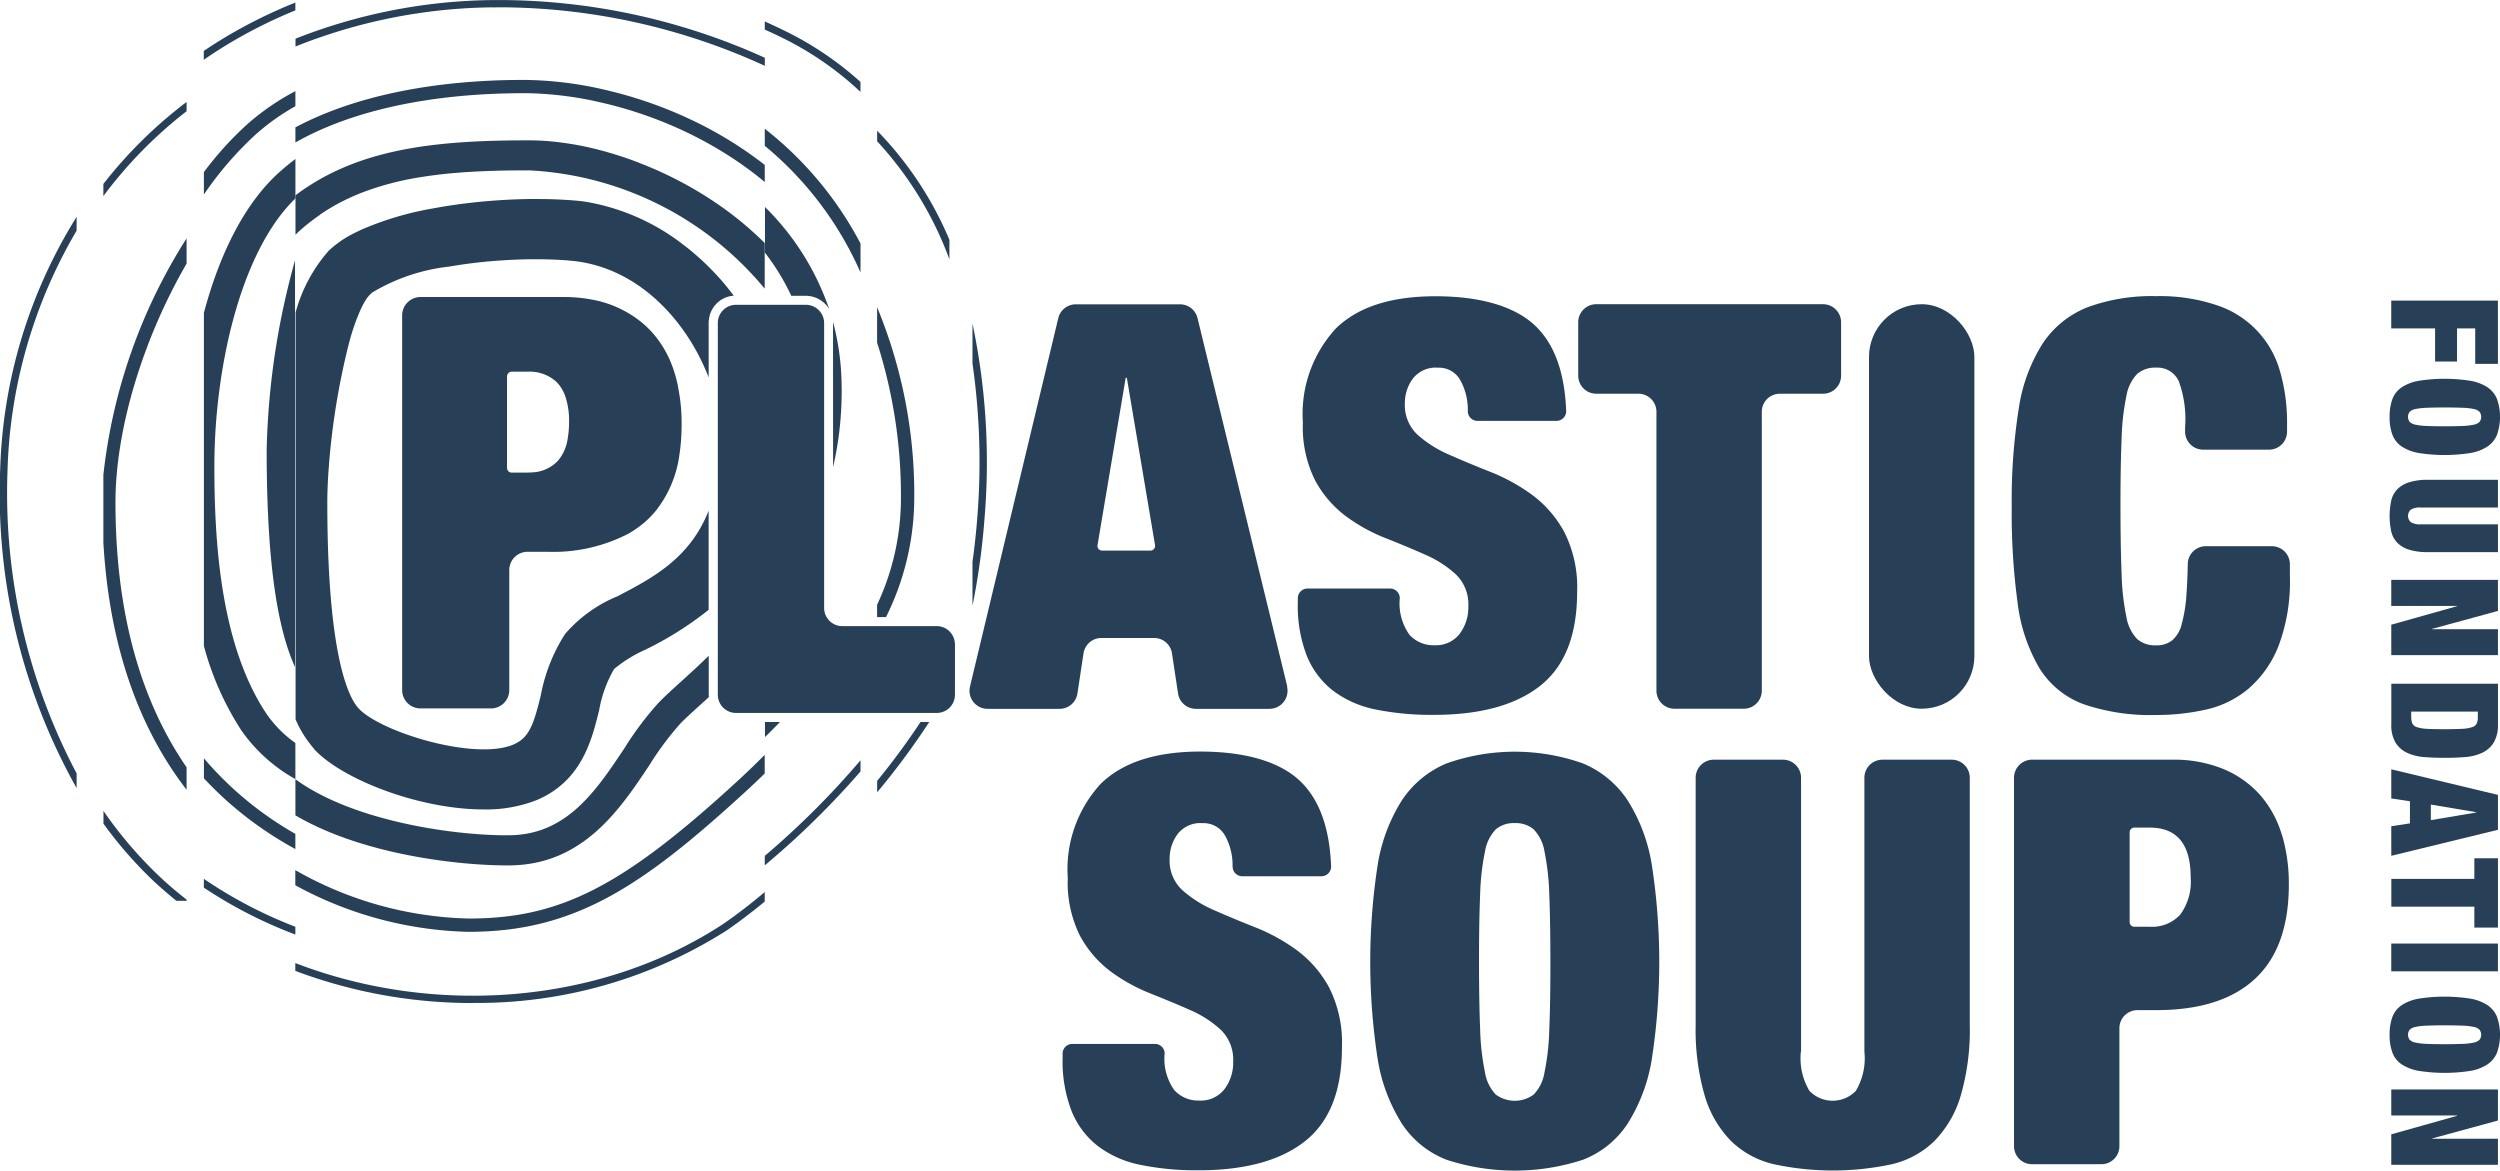
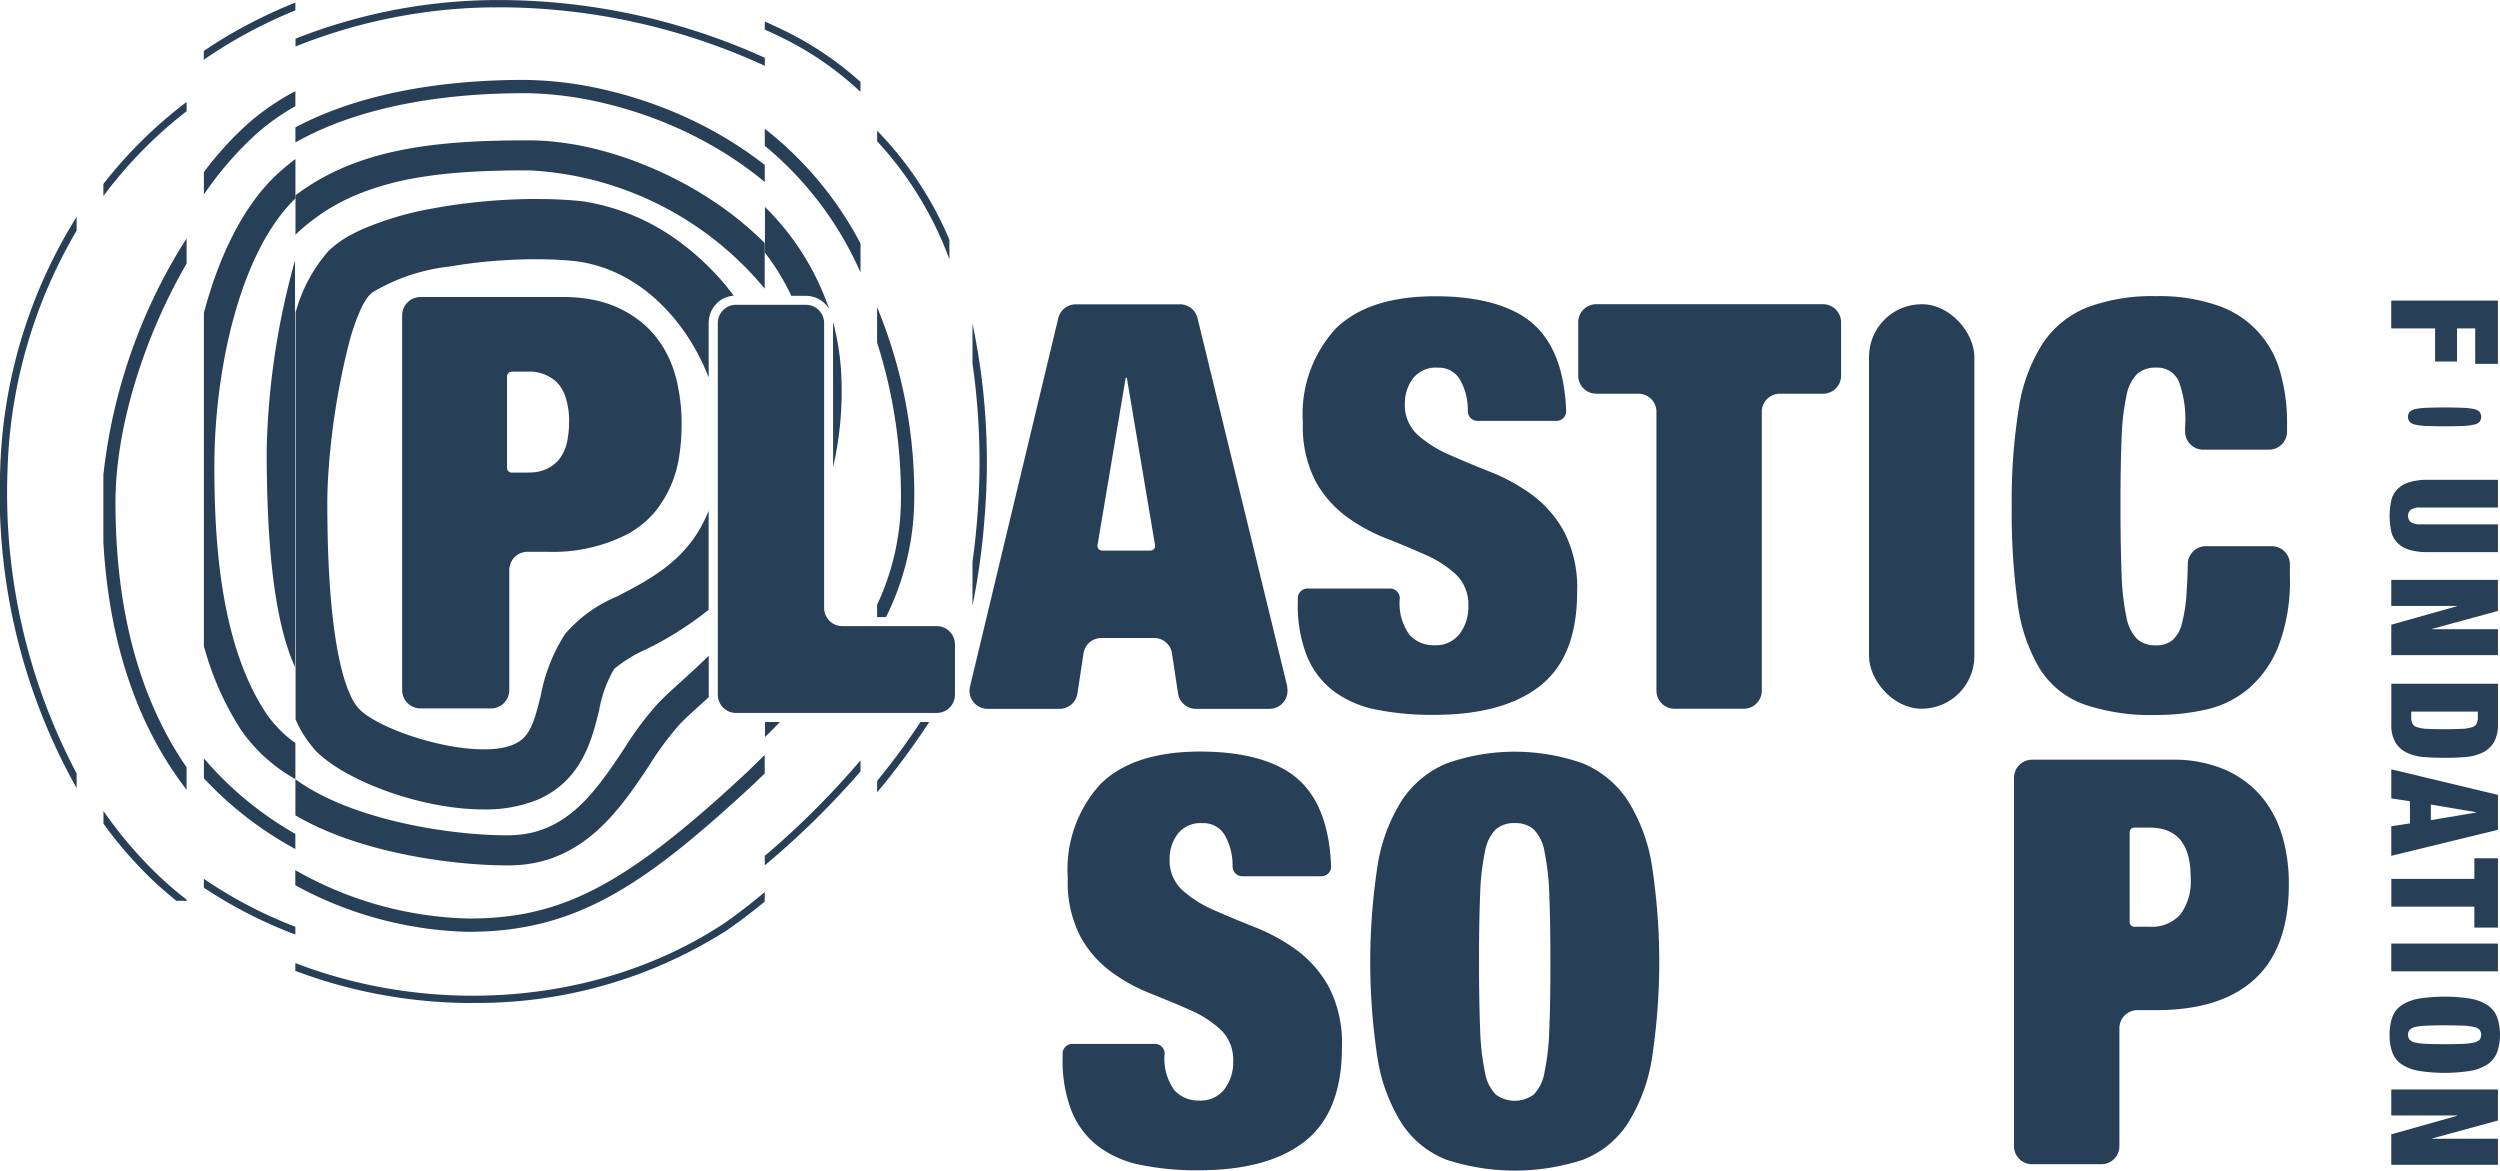
<svg xmlns="http://www.w3.org/2000/svg" width="159.617" height="74.733" viewBox="0 0 159.617 74.733">
  <g id="PSF_LOGO-03" transform="translate(-4.82 -9.673)">
    <path id="路径_15224" data-name="路径 15224" d="M221.881,162.877a3.891,3.891,0,0,0-.471-1.971,1.557,1.557,0,0,0-1.448-.813,1.827,1.827,0,0,0-1.592.7,2.624,2.624,0,0,0-.507,1.573,2.566,2.566,0,0,0,.816,2.007,7.538,7.538,0,0,0,2.043,1.283q1.229.543,2.642,1.1a11.931,11.931,0,0,1,2.642,1.464,7.262,7.262,0,0,1,2.043,2.369,7.818,7.818,0,0,1,.816,3.816q0,4.126-2.352,5.988t-6.8,1.862a17.793,17.793,0,0,1-3.708-.345,6.654,6.654,0,0,1-2.714-1.194,5.367,5.367,0,0,1-1.681-2.224,8.8,8.8,0,0,1-.579-3.4v-.29a.616.616,0,0,1,.615-.615h5.284a.616.616,0,0,1,.615.615h0a3.437,3.437,0,0,0,.615,2.333,2.06,2.06,0,0,0,1.592.668,1.91,1.91,0,0,0,1.609-.724,2.8,2.8,0,0,0,.559-1.773,2.644,2.644,0,0,0-.776-2.007,6.939,6.939,0,0,0-1.954-1.267c-.783-.349-1.635-.7-2.55-1.066a11.139,11.139,0,0,1-2.55-1.411,6.982,6.982,0,0,1-1.954-2.28,7.611,7.611,0,0,1-.776-3.691,8.053,8.053,0,0,1,2.1-6q2.1-2.063,6.366-2.063c2.846,0,5.07.635,6.386,1.9q1.816,1.747,1.961,5.419a.618.618,0,0,1-.615.642H222.5a.616.616,0,0,1-.615-.615h0Z" transform="translate(-138.366 -97.863)" fill="#283f58" />
    <path id="路径_15225" data-name="路径 15225" d="M277.748,173.29a15.443,15.443,0,0,0,.309,2.731,2.641,2.641,0,0,0,.688,1.411,2.04,2.04,0,0,0,2.421,0,2.639,2.639,0,0,0,.688-1.411,15.188,15.188,0,0,0,.306-2.731q.074-1.717.072-4.323t-.072-4.323a15.814,15.814,0,0,0-.306-2.731,2.665,2.665,0,0,0-.688-1.411,1.777,1.777,0,0,0-1.211-.4,1.756,1.756,0,0,0-1.211.4,2.665,2.665,0,0,0-.688,1.411,15.442,15.442,0,0,0-.309,2.731q-.074,1.717-.072,4.323t.072,4.323M271.2,162.8a10.948,10.948,0,0,1,1.556-4.162,6.336,6.336,0,0,1,2.859-2.352,13.045,13.045,0,0,1,8.682,0,6.332,6.332,0,0,1,2.859,2.352,10.924,10.924,0,0,1,1.556,4.162,40.677,40.677,0,0,1,0,12.338,10.946,10.946,0,0,1-1.556,4.162,6,6,0,0,1-2.859,2.3,14.048,14.048,0,0,1-8.682,0,6,6,0,0,1-2.859-2.3,10.927,10.927,0,0,1-1.556-4.162,40.677,40.677,0,0,1,0-12.338" transform="translate(-178.424 -97.876)" fill="#283f58" />
-     <path id="路径_15226" data-name="路径 15226" d="M340.585,175.728a4.08,4.08,0,0,0,.543,2.514,2.059,2.059,0,0,0,2.968,0,4.079,4.079,0,0,0,.543-2.514V158.252a1.153,1.153,0,0,1,1.152-1.152h4.425a1.153,1.153,0,0,1,1.152,1.152v15.779a15.1,15.1,0,0,1-.579,4.524,6.912,6.912,0,0,1-1.681,2.892,5.769,5.769,0,0,1-2.731,1.484,17.883,17.883,0,0,1-7.5,0,5.773,5.773,0,0,1-2.75-1.484,6.918,6.918,0,0,1-1.681-2.892,15.092,15.092,0,0,1-.579-4.524V158.252a1.153,1.153,0,0,1,1.152-1.152h4.425a1.153,1.153,0,0,1,1.151,1.152v17.477Z" transform="translate(-220.784 -98.923)" fill="#283f58" />
    <path id="路径_15227" data-name="路径 15227" d="M412.765,161.91a6.8,6.8,0,0,0-1.355-2.514,6.439,6.439,0,0,0-2.333-1.681,8.314,8.314,0,0,0-3.326-.615h-8.939a1.153,1.153,0,0,0-1.152,1.152v23.524a1.153,1.153,0,0,0,1.152,1.152h4.425a1.153,1.153,0,0,0,1.152-1.152v-7.534a1.153,1.153,0,0,1,1.152-1.152h1.2q4.16,0,6.314-2.007t2.152-6.024a10.939,10.939,0,0,0-.434-3.149Zm-6.5,5.093a2.46,2.46,0,0,1-1.948.763h-.974a.3.3,0,0,1-.3-.3v-5.731a.3.3,0,0,1,.3-.3h.974q2.621,0,2.622,3.168a3.556,3.556,0,0,1-.674,2.4Z" transform="translate(-262.252 -98.923)" fill="#283f58" />
    <path id="路径_15228" data-name="路径 15228" d="M213.257,93.122,207.526,69.6a1.151,1.151,0,0,0-1.119-.878h-6.649a1.154,1.154,0,0,0-1.122.885L193,93.129a1.153,1.153,0,0,0,1.122,1.421h4.6a1.15,1.15,0,0,0,1.138-.98l.388-2.563a1.153,1.153,0,0,1,1.138-.98h3.372a1.15,1.15,0,0,1,1.138.98l.388,2.563a1.153,1.153,0,0,0,1.138.98h4.7a1.152,1.152,0,0,0,1.119-1.425Zm-8.742-8.676h-3.073a.3.3,0,0,1-.3-.352l1.8-10.68h.072l1.8,10.68A.3.3,0,0,1,204.516,84.446Z" transform="translate(-126.249 -39.62)" fill="#283f58" />
    <path id="路径_15229" data-name="路径 15229" d="M267.524,74.5a3.892,3.892,0,0,0-.47-1.971,1.557,1.557,0,0,0-1.448-.813,1.835,1.835,0,0,0-1.592.7,2.624,2.624,0,0,0-.507,1.573A2.575,2.575,0,0,0,264.319,76a7.536,7.536,0,0,0,2.043,1.283q1.229.543,2.642,1.1a11.932,11.932,0,0,1,2.642,1.464,7.262,7.262,0,0,1,2.043,2.369,7.818,7.818,0,0,1,.816,3.816q0,4.126-2.352,5.988t-6.8,1.862a18.037,18.037,0,0,1-3.708-.342,6.7,6.7,0,0,1-2.714-1.194,5.366,5.366,0,0,1-1.681-2.224,8.8,8.8,0,0,1-.579-3.4v-.29a.616.616,0,0,1,.615-.615h5.281a.616.616,0,0,1,.615.615h0a3.437,3.437,0,0,0,.615,2.333,2.058,2.058,0,0,0,1.592.671A1.91,1.91,0,0,0,267,88.713a2.82,2.82,0,0,0,.559-1.773,2.649,2.649,0,0,0-.776-2.007,6.867,6.867,0,0,0-1.954-1.267c-.783-.349-1.635-.707-2.55-1.066a11.137,11.137,0,0,1-2.55-1.411,6.982,6.982,0,0,1-1.954-2.28,7.609,7.609,0,0,1-.78-3.691,8.052,8.052,0,0,1,2.1-6q2.1-2.063,6.366-2.063c2.846,0,5.07.635,6.386,1.9q1.816,1.747,1.958,5.415a.618.618,0,0,1-.615.642h-5.05a.616.616,0,0,1-.615-.615h0Z" transform="translate(-168.99 -38.567)" fill="#283f58" />
    <path id="路径_15230" data-name="路径 15230" d="M405.85,72.526a1.489,1.489,0,0,0-1.411-.8,1.756,1.756,0,0,0-1.211.4,2.665,2.665,0,0,0-.688,1.411,15.176,15.176,0,0,0-.306,2.731q-.074,1.717-.072,4.323t.072,4.323a15.49,15.49,0,0,0,.306,2.731,2.665,2.665,0,0,0,.688,1.411,1.756,1.756,0,0,0,1.211.4,1.6,1.6,0,0,0,1.013-.309,1.972,1.972,0,0,0,.615-1.03,9.575,9.575,0,0,0,.309-1.935c.039-.546.069-1.184.082-1.921a1.154,1.154,0,0,1,1.151-1.135h4.218a1.153,1.153,0,0,1,1.151,1.152v.763a11.659,11.659,0,0,1-.724,4.451,6.942,6.942,0,0,1-1.918,2.731,6.386,6.386,0,0,1-2.731,1.339,14.6,14.6,0,0,1-3.165.342,13.208,13.208,0,0,1-4.629-.688,5.577,5.577,0,0,1-2.823-2.3,10.771,10.771,0,0,1-1.392-4.159,42.711,42.711,0,0,1-.378-6.169,37.421,37.421,0,0,1,.451-6.258,10.644,10.644,0,0,1,1.536-4.162,6.136,6.136,0,0,1,2.859-2.3,11.887,11.887,0,0,1,4.379-.707,11.385,11.385,0,0,1,3.869.579,6.184,6.184,0,0,1,4.034,4.215,11.673,11.673,0,0,1,.451,3.382v.474a1.153,1.153,0,0,1-1.151,1.152h-4.208a1.153,1.153,0,0,1-1.151-1.152v-.3a7.006,7.006,0,0,0-.434-3" transform="translate(-261.956 -38.58)" fill="#283f58" />
    <path id="路径_15231" data-name="路径 15231" d="M311.09,73.273V69.862a1.153,1.153,0,0,1,1.152-1.152h14.48a1.153,1.153,0,0,1,1.152,1.152v3.412a1.153,1.153,0,0,1-1.152,1.152h-2.76a1.153,1.153,0,0,0-1.151,1.152V93.385a1.153,1.153,0,0,1-1.151,1.152h-4.425a1.153,1.153,0,0,1-1.151-1.152V75.576a1.153,1.153,0,0,0-1.152-1.152h-2.688A1.153,1.153,0,0,1,311.09,73.273Z" transform="translate(-205.506 -39.614)" fill="#283f58" />
    <rect id="矩形_407" data-name="矩形 407" width="6.728" height="25.827" rx="3.364" transform="translate(124.15 29.096)" fill="#283f58" />
    <path id="路径_15232" data-name="路径 15232" d="M159.258,90.512A1.161,1.161,0,0,0,158.1,89.35h-6.031a1.161,1.161,0,0,1-1.161-1.161V70a1.167,1.167,0,0,0-1.161-1.165h-4.461A1.161,1.161,0,0,0,144.12,70V93.729a.837.837,0,0,0,.007.128,1.162,1.162,0,0,0,1.155,1.036H158.1a1.161,1.161,0,0,0,1.161-1.161V90.512Z" transform="translate(-93.47 -39.701)" fill="#283f58" />
    <path id="路径_15233" data-name="路径 15233" d="M475.68,72.047h-1.451V69.783h-1.161V71.9h-1.4V69.783h-2.8V68.01h6.81Z" transform="translate(-311.375 -39.144)" fill="#283f58" />
-     <path id="路径_15234" data-name="路径 15234" d="M470.929,85.032a4.341,4.341,0,0,0-.721.079.712.712,0,0,0-.372.181.536.536,0,0,0,0,.638.712.712,0,0,0,.372.181,3.965,3.965,0,0,0,.721.082c.3.013.681.02,1.138.02s.836-.007,1.138-.02a3.965,3.965,0,0,0,.721-.082.712.712,0,0,0,.372-.181.536.536,0,0,0,0-.638.688.688,0,0,0-.372-.181,3.731,3.731,0,0,0-.721-.079c-.3-.013-.681-.02-1.138-.02s-.839.007-1.138.02m2.764-1.727a2.894,2.894,0,0,1,1.1.411,1.647,1.647,0,0,1,.619.753,3.474,3.474,0,0,1,0,2.29,1.668,1.668,0,0,1-.619.753,2.873,2.873,0,0,1-1.1.411,10.626,10.626,0,0,1-3.251,0,2.855,2.855,0,0,1-1.1-.411,1.561,1.561,0,0,1-.605-.753,3.166,3.166,0,0,1-.181-1.145,3.238,3.238,0,0,1,.181-1.145,1.561,1.561,0,0,1,.605-.753,2.877,2.877,0,0,1,1.1-.411,10.627,10.627,0,0,1,3.251,0" transform="translate(-311.167 -49.323)" fill="#283f58" />
+     <path id="路径_15234" data-name="路径 15234" d="M470.929,85.032a4.341,4.341,0,0,0-.721.079.712.712,0,0,0-.372.181.536.536,0,0,0,0,.638.712.712,0,0,0,.372.181,3.965,3.965,0,0,0,.721.082c.3.013.681.02,1.138.02s.836-.007,1.138-.02a3.965,3.965,0,0,0,.721-.082.712.712,0,0,0,.372-.181.536.536,0,0,0,0-.638.688.688,0,0,0-.372-.181,3.731,3.731,0,0,0-.721-.079c-.3-.013-.681-.02-1.138-.02s-.839.007-1.138.02m2.764-1.727" transform="translate(-311.167 -49.323)" fill="#283f58" />
    <path id="路径_15235" data-name="路径 15235" d="M470.554,104.553a1.064,1.064,0,0,0-.661.141.541.541,0,0,0,0,.783,1.073,1.073,0,0,0,.661.145h4.912V107.4H471a4.052,4.052,0,0,1-1.191-.151,1.825,1.825,0,0,1-.763-.444,1.512,1.512,0,0,1-.391-.721,4.707,4.707,0,0,1,0-1.981,1.508,1.508,0,0,1,.391-.724,1.825,1.825,0,0,1,.763-.444A3.974,3.974,0,0,1,471,102.78h4.465v1.773Z" transform="translate(-311.16 -62.474)" fill="#283f58" />
    <path id="路径_15236" data-name="路径 15236" d="M475.68,124.184l-4.2,1.145v.02h4.2v1.658h-6.81v-1.944l4.208-1.184v-.016H468.87V122.2h6.81Z" transform="translate(-311.375 -75.505)" fill="#283f58" />
    <path id="路径_15237" data-name="路径 15237" d="M475.687,144.936a2.205,2.205,0,0,1-.28,1.2,1.753,1.753,0,0,1-.753.645,3.21,3.21,0,0,1-1.089.263c-.411.033-.839.046-1.283.046s-.872-.016-1.283-.046a3.19,3.19,0,0,1-1.086-.263,1.731,1.731,0,0,1-.753-.645,2.183,2.183,0,0,1-.28-1.2V142.36h6.81v2.576Zm-5.534-.447a.96.96,0,0,0,.072.411.479.479,0,0,0,.3.234,2.38,2.38,0,0,0,.648.105c.28.016.648.023,1.106.023s.826-.01,1.105-.023a2.379,2.379,0,0,0,.648-.105.478.478,0,0,0,.3-.234.951.951,0,0,0,.072-.411v-.352H470.15v.352Z" transform="translate(-311.382 -89.032)" fill="#283f58" />
    <path id="路径_15238" data-name="路径 15238" d="M474.289,161.727l-2.892.487v-.994l2.892.487v.02Zm1.392-1.125-6.81-1.632v1.859l1.191.181v1.411l-1.191.181v1.889l6.81-1.661V160.6Z" transform="translate(-311.375 -100.178)" fill="#283f58" />
    <path id="路径_15239" data-name="路径 15239" d="M474.174,176.23h1.507v4.425h-1.507v-1.336h-5.3v-1.773h5.3Z" transform="translate(-311.375 -111.759)" fill="#283f58" />
    <rect id="矩形_408" data-name="矩形 408" width="6.81" height="1.773" transform="translate(157.495 69.916)" fill="#283f58" />
    <path id="路径_15240" data-name="路径 15240" d="M470.929,204.932a3.965,3.965,0,0,0-.721.082.712.712,0,0,0-.372.181.536.536,0,0,0,0,.638.712.712,0,0,0,.372.181,3.968,3.968,0,0,0,.721.082c.3.013.681.02,1.138.02s.836-.007,1.138-.02a3.967,3.967,0,0,0,.721-.082.712.712,0,0,0,.372-.181.536.536,0,0,0,0-.638.688.688,0,0,0-.372-.181,3.964,3.964,0,0,0-.721-.082c-.3-.013-.681-.02-1.138-.02s-.839.007-1.138.02m2.764-1.727a2.894,2.894,0,0,1,1.1.411,1.647,1.647,0,0,1,.619.753,3.474,3.474,0,0,1,0,2.29,1.667,1.667,0,0,1-.619.753,2.873,2.873,0,0,1-1.1.411,10.625,10.625,0,0,1-3.251,0,2.856,2.856,0,0,1-1.1-.411,1.56,1.56,0,0,1-.605-.753,3.166,3.166,0,0,1-.181-1.145,3.238,3.238,0,0,1,.181-1.145,1.561,1.561,0,0,1,.605-.753,2.877,2.877,0,0,1,1.1-.411,10.627,10.627,0,0,1,3.251,0" transform="translate(-311.167 -129.775)" fill="#283f58" />
    <path id="路径_15241" data-name="路径 15241" d="M475.68,223.074l-4.2,1.145v.02h4.2V225.9h-6.81v-1.944l4.208-1.184v-.02H468.87V221.09h6.81Z" transform="translate(-311.375 -141.86)" fill="#283f58" />
    <path id="路径_15242" data-name="路径 15242" d="M9.712,88.224v-.938A38.288,38.288,0,0,1,5.3,67.95,31.924,31.924,0,0,1,9.712,52.635V51.75A32.218,32.218,0,0,0,4.83,67.937a38.376,38.376,0,0,0,4.882,20.29ZM5.1,67.944Z" transform="translate(0 -28.234)" fill="#283f58" />
    <path id="路径_15243" data-name="路径 15243" d="M193.54,72.43v2.556a44.289,44.289,0,0,1,.313,9.765c-.076,1.013-.184,1.987-.313,2.912v2.8a45.456,45.456,0,0,0,.776-5.672,42.954,42.954,0,0,0-.776-12.354Z" transform="translate(-126.63 -42.11)" fill="#283f58" />
    <path id="路径_15244" data-name="路径 15244" d="M75.87,142.417c3.622-.059,5.481-2.852,7.281-5.55a20.564,20.564,0,0,1,2.191-2.918c.382-.392.852-.819,1.395-1.313s1.161-1.056,1.8-1.681V128.03a21.528,21.528,0,0,1-4.043,2.546,8.413,8.413,0,0,0-1.99,1.23,7.957,7.957,0,0,0-.954,2.619c-.47,1.911-1.115,4.534-3.981,5.748a8.833,8.833,0,0,1-3.408.6c-4.106,0-9.067-1.935-10.828-3.869a7.065,7.065,0,0,1-1.178-1.865v3.807c3.784,2.767,10.5,3.632,13.723,3.576Z" transform="translate(-38.468 -79.417)" fill="none" />
    <path id="路径_15245" data-name="路径 15245" d="M75.606,150.307h.3c4.629-.076,6.972-3.586,8.85-6.409a19.338,19.338,0,0,1,1.967-2.642c.342-.352.793-.76,1.313-1.23.165-.148.336-.3.51-.467,0-.049-.007-.1-.007-.145V136.92c-.635.625-1.247,1.181-1.8,1.681s-1.01.921-1.395,1.313a20.318,20.318,0,0,0-2.191,2.918c-1.8,2.7-3.659,5.491-7.281,5.55-3.224.056-9.939-.809-13.723-3.576v2.306c4.359,2.563,10.578,3.195,13.46,3.195Z" transform="translate(-38.468 -85.382)" fill="#283f58" />
    <path id="路径_15246" data-name="路径 15246" d="M63.726,41.648a12.7,12.7,0,0,1,1.5-.882c.128-.066.26-.128.392-.188.263-.122.533-.237.809-.342a18.448,18.448,0,0,1,3.543-.948c.316-.053.638-.1.967-.145,1.148-.151,2.369-.237,3.668-.28.74-.026,1.507-.036,2.3-.036h.178a20.867,20.867,0,0,1,15.029,7.554V43.467a21.15,21.15,0,0,0-2.573-2.185,23.9,23.9,0,0,0-3.353-2.017c-.52-.26-1.05-.5-1.583-.717-.267-.109-.536-.214-.8-.316s-.536-.194-.806-.283q-.607-.2-1.214-.365c-.135-.036-.27-.072-.4-.105-.4-.1-.8-.191-1.2-.263-.132-.026-.266-.049-.4-.069-.395-.066-.79-.118-1.175-.158a14.974,14.974,0,0,0-1.517-.079h-.181c-6.192,0-10.92.625-14.756,3.507v2.517c.063-.059.122-.122.184-.178a12.775,12.775,0,0,1,1.392-1.1Z" transform="translate(-38.468 -18.276)" fill="#283f58" />
    <path id="路径_15247" data-name="路径 15247" d="M63.341,83.408c1.763,1.938,6.722,3.869,10.828,3.869a8.834,8.834,0,0,0,3.409-.6c2.869-1.217,3.51-3.836,3.981-5.748a7.856,7.856,0,0,1,.954-2.619,8.524,8.524,0,0,1,1.99-1.23,21.528,21.528,0,0,0,4.043-2.547v-6.33c-1.2,3.06-3.616,4.317-5.82,5.465a8.862,8.862,0,0,0-3.343,2.405,10.963,10.963,0,0,0-1.556,3.938c-.464,1.892-.753,2.7-1.75,3.126-2.468,1.046-8.511-.806-9.89-2.323-.6-.658-1.987-3.254-1.987-13.154,0-.447.016-.938.043-1.461.013-.224.026-.454.046-.688.007-.079.013-.158.016-.237a46.656,46.656,0,0,1,1.23-7.574c.02-.072.039-.141.056-.214a13.615,13.615,0,0,1,.747-2.148c.066-.141.132-.273.2-.392.046-.079.089-.155.135-.224a2.076,2.076,0,0,1,.276-.342c.033-.03.069-.063.109-.1a12.161,12.161,0,0,1,4.922-1.661,32,32,0,0,1,3.438-.4c.7-.046,1.392-.069,2.069-.069.4,0,.79.007,1.171.023s.753.039,1.109.072c4.317.392,7.419,3.9,8.781,7.455V56.219a1.034,1.034,0,0,1,.01-.174.372.372,0,0,1,.01-.059c.007-.036.01-.076.016-.112A.524.524,0,0,1,88.6,55.8c.007-.033.016-.062.023-.1a.641.641,0,0,1,.026-.072c.01-.03.02-.056.03-.086s.023-.049.033-.072.023-.049.036-.076a.523.523,0,0,1,.043-.072c.013-.023.026-.046.039-.066s.033-.049.049-.072.03-.039.043-.059l.059-.069c.016-.016.03-.033.046-.049l.069-.069c.016-.013.03-.03.046-.043s.053-.043.079-.066l.046-.036c.03-.02.056-.039.089-.059a.329.329,0,0,1,.046-.026c.033-.02.063-.036.1-.056l.043-.02c.036-.016.072-.033.109-.046a.187.187,0,0,1,.039-.013c.039-.013.079-.03.118-.039.01,0,.02-.007.033-.007a.848.848,0,0,1,.132-.03H90a1.07,1.07,0,0,1,.148-.02,15.7,15.7,0,0,0-1.23-1.467c-.155-.161-.309-.322-.47-.477s-.322-.309-.487-.457-.332-.293-.5-.434-.342-.276-.52-.411a13.957,13.957,0,0,0-6.235-2.75c-.191-.03-.385-.053-.576-.069-.227-.02-.457-.039-.7-.053s-.484-.026-.737-.036c-.168-.007-.339-.01-.51-.013s-.345,0-.523-.007c-.352,0-.714,0-1.082.013-.457.013-.925.033-1.4.066-.283.02-.569.039-.855.066q-.572.049-1.145.118c-.191.023-.382.046-.572.072s-.382.053-.569.082c-.378.056-.753.122-1.125.191a20.025,20.025,0,0,0-4.517,1.342c-.214.1-.418.2-.615.3a6.682,6.682,0,0,0-1.494,1.056,9.9,9.9,0,0,0-2.112,3.941V81.53A7.065,7.065,0,0,0,63.348,83.4Z" transform="translate(-38.482 -25.925)" fill="#283f58" />
    <path id="路径_15248" data-name="路径 15248" d="M73.208,167.458c6.728,0,11.048-2.879,17.641-8.926.431-.395.846-.79,1.25-1.181V156.16c-.579.582-1.184,1.168-1.823,1.75-7.271,6.669-11.259,8.7-17.072,8.7A23.381,23.381,0,0,1,62.13,163.52v.967A24.207,24.207,0,0,0,73.2,167.461Z" transform="translate(-38.455 -98.292)" fill="#283f58" />
    <path id="路径_15249" data-name="路径 15249" d="M76.741,26.026a22.492,22.492,0,0,1,4.978.609,26.311,26.311,0,0,1,5.741,2.05c.322.161.645.329.967.507s.642.362.957.556q.952.582,1.872,1.27c.293.22.579.451.859.681V30.612c-.115-.092-.23-.184-.352-.273a24.759,24.759,0,0,0-3.925-2.412,26.983,26.983,0,0,0-3.507-1.438c-.661-.217-1.316-.408-1.958-.566-.161-.039-.319-.079-.477-.115a23.438,23.438,0,0,0-5.156-.628c-5.853,0-10.89,1.059-14.591,3.03v.964c3.6-2.043,8.653-3.145,14.591-3.145Z" transform="translate(-38.468 -10.405)" fill="#283f58" />
    <path id="路径_15250" data-name="路径 15250" d="M73.474,189.874a29.663,29.663,0,0,0,16.236-4.649h0c.783-.543,1.586-1.155,2.392-1.819V182.8c-.895.753-1.786,1.441-2.655,2.037-7.909,5.185-18.5,5.889-27.311,2.491v.5a32.132,32.132,0,0,0,11.331,2.053Z" transform="translate(-38.461 -116.167)" fill="#283f58" />
    <path id="路径_15251" data-name="路径 15251" d="M74.669,10.146c.211,0,.424-.007.635-.007a40.827,40.827,0,0,1,16.819,3.734V13.36a41.154,41.154,0,0,0-17.46-3.682,35.236,35.236,0,0,0-12.5,2.464v.5a34.76,34.76,0,0,1,12.512-2.5Z" transform="translate(-38.475)" fill="#283f58" />
    <path id="路径_15252" data-name="路径 15252" d="M30.2,89.7c-3.017-4.386-4.54-10.048-4.54-16.917,0-4.771,1.823-10.558,4.54-15.24V55.93a35.217,35.217,0,0,0-5.313,15.1v4.323c.372,6.393,2.148,11.676,5.313,15.782Z" transform="translate(-13.467 -31.038)" fill="#283f58" />
    <path id="路径_15253" data-name="路径 15253" d="M175.6,89.066a17.158,17.158,0,0,0,1.8-7.327A31.27,31.27,0,0,0,175.03,69.28v2.264a32.087,32.087,0,0,1,1.52,10.2,16.03,16.03,0,0,1-1.52,6.537v.79Z" transform="translate(-114.21 -39.996)" fill="#283f58" />
    <path id="路径_15254" data-name="路径 15254" d="M30.2,30.049V29.46a28.71,28.71,0,0,0-5.313,5.234v.776A27.985,27.985,0,0,1,30.2,30.052Z" transform="translate(-13.467 -13.277)" fill="#283f58" />
    <path id="路径_15255" data-name="路径 15255" d="M28.19,171.6c.441.411.9.8,1.365,1.181h.658v-.072c-.589-.461-1.158-.941-1.7-1.451A26.291,26.291,0,0,1,24.9,167.04v.813a26.083,26.083,0,0,0,3.29,3.751Z" transform="translate(-13.474 -105.593)" fill="#283f58" />
    <path id="路径_15256" data-name="路径 15256" d="M177.81,149.79a46.407,46.407,0,0,1-2.77,3.757v.73a46.945,46.945,0,0,0,3.326-4.488Z" transform="translate(-114.217 -94.018)" fill="#283f58" />
    <path id="路径_15257" data-name="路径 15257" d="M179.653,42.005a22.389,22.389,0,0,0-4.613-6.965v.674a22.623,22.623,0,0,1,4.613,7.534Z" transform="translate(-114.217 -17.021)" fill="#283f58" />
    <path id="路径_15258" data-name="路径 15258" d="M153.243,20.887a.047.047,0,0,1-.013-.007v.513a.047.047,0,0,1,.013.007Z" transform="translate(-99.582 -7.52)" fill="#283f58" />
    <path id="路径_15259" data-name="路径 15259" d="M153.23,183.379l.013-.01v-.609l-.013.01v.605Z" transform="translate(-99.582 -116.141)" fill="#283f58" />
    <path id="路径_15260" data-name="路径 15260" d="M153.243,65.716a.089.089,0,0,1-.013-.016v.457h.013Z" transform="translate(-99.582 -37.594)" fill="none" />
    <path id="路径_15261" data-name="路径 15261" d="M50.23,80.123V77.816a7.517,7.517,0,0,1-1.846-1.865c-2.981-4.465-3.326-11.163-3.326-15.815,0-6.06,1.6-13.631,5.175-17.089V40.53q-.568.424-1.109.918c-1.967,1.793-3.566,4.728-4.623,8.495-.039.135-.076.273-.112.411v21.27a18.86,18.86,0,0,0,2.4,5.4,10.363,10.363,0,0,0,3.445,3.1Z" transform="translate(-26.551 -20.705)" fill="#283f58" />
    <path id="路径_15262" data-name="路径 15262" d="M166.483,81.421a21.556,21.556,0,0,0,.536-5.577,16.022,16.022,0,0,0-.54-3.695c0,.023,0,.049,0,.072Z" transform="translate(-108.473 -41.922)" fill="#283f58" />
    <path id="路径_15263" data-name="路径 15263" d="M153.27,52.762a14.686,14.686,0,0,1,1.681,2.75h.928a1.74,1.74,0,0,1,1.49.846,16.687,16.687,0,0,0-4.1-6.518v2.918Z" transform="translate(-99.609 -26.952)" fill="#283f58" />
    <path id="路径_15264" data-name="路径 15264" d="M153.243,56.853l-.013-.013v.6a.2.2,0,0,1,.013.02v-.605Z" transform="translate(-99.582 -31.649)" fill="#283f58" />
    <path id="路径_15265" data-name="路径 15265" d="M153.27,150.751c.329-.319.645-.642.957-.961h-.957Z" transform="translate(-99.609 -94.018)" fill="#283f58" />
    <path id="路径_15266" data-name="路径 15266" d="M47.065,160.561a23.273,23.273,0,0,0,3.158,2.063v-.967a22.465,22.465,0,0,1-2.639-1.763,21.759,21.759,0,0,1-3.2-3.063v1.277a22.446,22.446,0,0,0,2.685,2.454Z" transform="translate(-26.545 -98.742)" fill="#283f58" />
    <path id="路径_15267" data-name="路径 15267" d="M153.27,34.693v1.086a21.937,21.937,0,0,1,6.1,8.077V42.007a22.662,22.662,0,0,0-6.1-7.317Z" transform="translate(-99.609 -16.786)" fill="#283f58" />
    <path id="路径_15268" data-name="路径 15268" d="M153.243,34.68l-.013-.01v1.086a.046.046,0,0,1,.013.013V34.683Z" transform="translate(-99.582 -16.773)" fill="#283f58" />
    <path id="路径_15269" data-name="路径 15269" d="M47.8,30.035a14.157,14.157,0,0,1,2.431-1.711V27.36a15.664,15.664,0,0,0-2.991,2.04,21.308,21.308,0,0,0-2.852,3.129V33.96A21.971,21.971,0,0,1,47.8,30.032Z" transform="translate(-26.551 -11.868)" fill="#283f58" />
    <path id="路径_15270" data-name="路径 15270" d="M153.27,13.863v.513c.329.151.658.3.984.461a20.4,20.4,0,0,1,5.113,3.514v-.638a20.93,20.93,0,0,0-4.909-3.3c-.395-.191-.79-.375-1.188-.556Z" transform="translate(-99.609 -2.81)" fill="#283f58" />
    <path id="路径_15271" data-name="路径 15271" d="M153.243,13.857a.047.047,0,0,1-.013-.007v.513a.047.047,0,0,1,.013.007Z" transform="translate(-99.582 -2.803)" fill="#283f58" />
    <path id="路径_15272" data-name="路径 15272" d="M50.223,183.28a28.559,28.559,0,0,1-5.843-3.06v.563a29.062,29.062,0,0,0,5.843,2.994Z" transform="translate(-26.545 -114.436)" fill="#283f58" />
    <path id="路径_15273" data-name="路径 15273" d="M153.27,163.31v.605a53.472,53.472,0,0,0,6.1-5.985v-.711A53.532,53.532,0,0,1,153.27,163.31Z" transform="translate(-99.609 -99.003)" fill="#283f58" />
    <path id="路径_15274" data-name="路径 15274" d="M153.23,176.355l.013-.01v-.605a.046.046,0,0,0-.013.013v.605Z" transform="translate(-99.582 -111.43)" fill="#283f58" />
    <path id="路径_15275" data-name="路径 15275" d="M50.223,10.663v-.5a31.889,31.889,0,0,0-4.4,2.168q-.74.444-1.448.921v.566q.819-.568,1.688-1.086A30.929,30.929,0,0,1,50.223,10.663Z" transform="translate(-26.545 -0.327)" fill="#283f58" />
-     <path id="路径_15276" data-name="路径 15276" d="M187.13,131.22a.167.167,0,0,1,.056.01Z" transform="translate(-122.329 -81.558)" fill="#283f58" />
    <path id="路径_15277" data-name="路径 15277" d="M58.38,86.175V60.21A48.666,48.666,0,0,0,56.57,72.3c0,6.646.579,11.153,1.81,13.874Z" transform="translate(-34.724 -33.91)" fill="#283f58" />
    <path id="路径_15278" data-name="路径 15278" d="M100.462,72.956c-.056-.257-.118-.507-.194-.753-.036-.122-.076-.243-.118-.362a6.819,6.819,0,0,0-1.036-1.918q-.109-.143-.227-.276a5.66,5.66,0,0,0-.5-.513,6.543,6.543,0,0,0-1.188-.855q-.163-.094-.336-.178c-.115-.056-.23-.112-.352-.165a7.12,7.12,0,0,0-1.148-.382,9.673,9.673,0,0,0-2.237-.243H84.031a1.173,1.173,0,0,0-1.171,1.171h0V92.407a1.17,1.17,0,0,0,1.171,1.171h4.5A1.17,1.17,0,0,0,89.7,92.407V84.744A1.189,1.189,0,0,1,89.967,84a.9.9,0,0,1,.076-.082,1.174,1.174,0,0,1,.829-.342h1.221a10.45,10.45,0,0,0,5.2-1.148c.112-.063.224-.132.329-.2a6.338,6.338,0,0,0,.612-.447c.1-.079.191-.161.283-.247a6.672,6.672,0,0,0,.513-.543,7.319,7.319,0,0,0,1.54-3.668c.046-.3.079-.605.1-.924s.033-.648.033-.99a11.649,11.649,0,0,0-.247-2.448Zm-10.6,5.567a.3.3,0,0,1-.217-.089.285.285,0,0,1-.082-.155.365.365,0,0,1-.007-.062V72.383a.345.345,0,0,1,.023-.118.308.308,0,0,1,.283-.188h.99a2.554,2.554,0,0,1,1.823.619,2.179,2.179,0,0,1,.332.4,2.564,2.564,0,0,1,.25.5,4.842,4.842,0,0,1,.26,1.7,6.11,6.11,0,0,1-.1,1.125,2.737,2.737,0,0,1-.589,1.319,2.37,2.37,0,0,1-1.668.767c-.1.007-.207.013-.316.013h-.99Z" transform="translate(-52.364 -38.674)" fill="#283f58" />
  </g>
</svg>